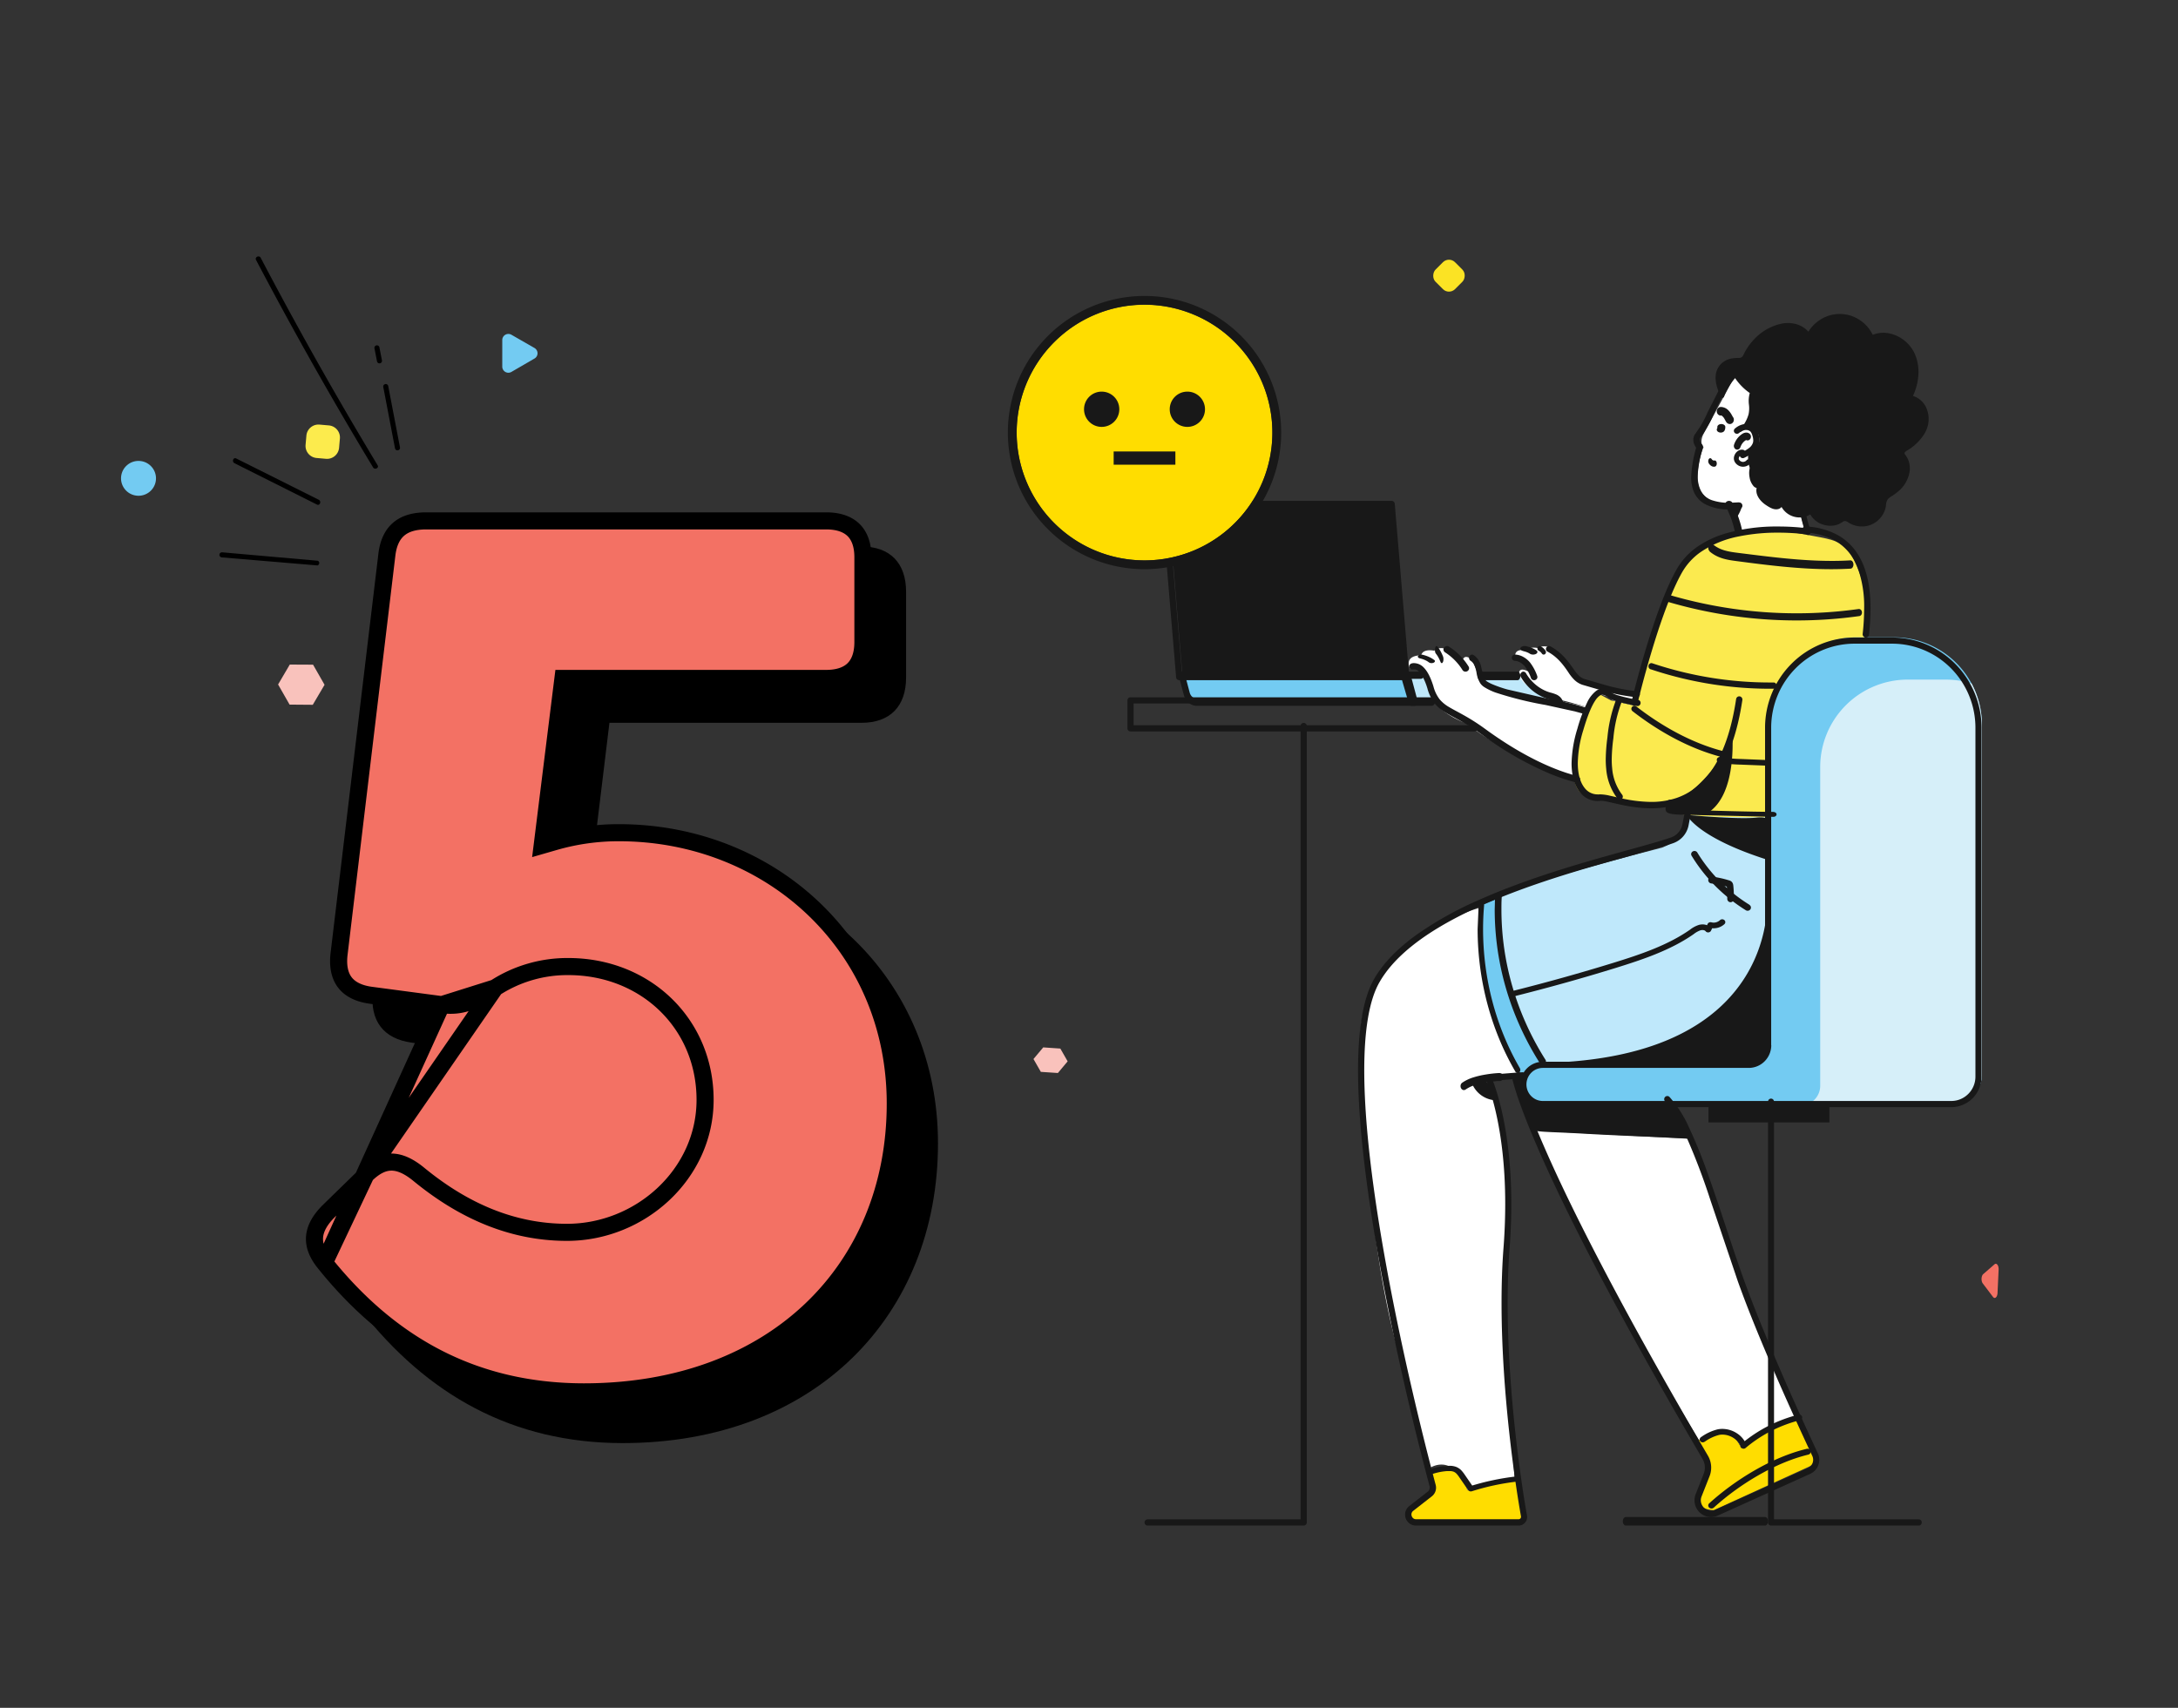
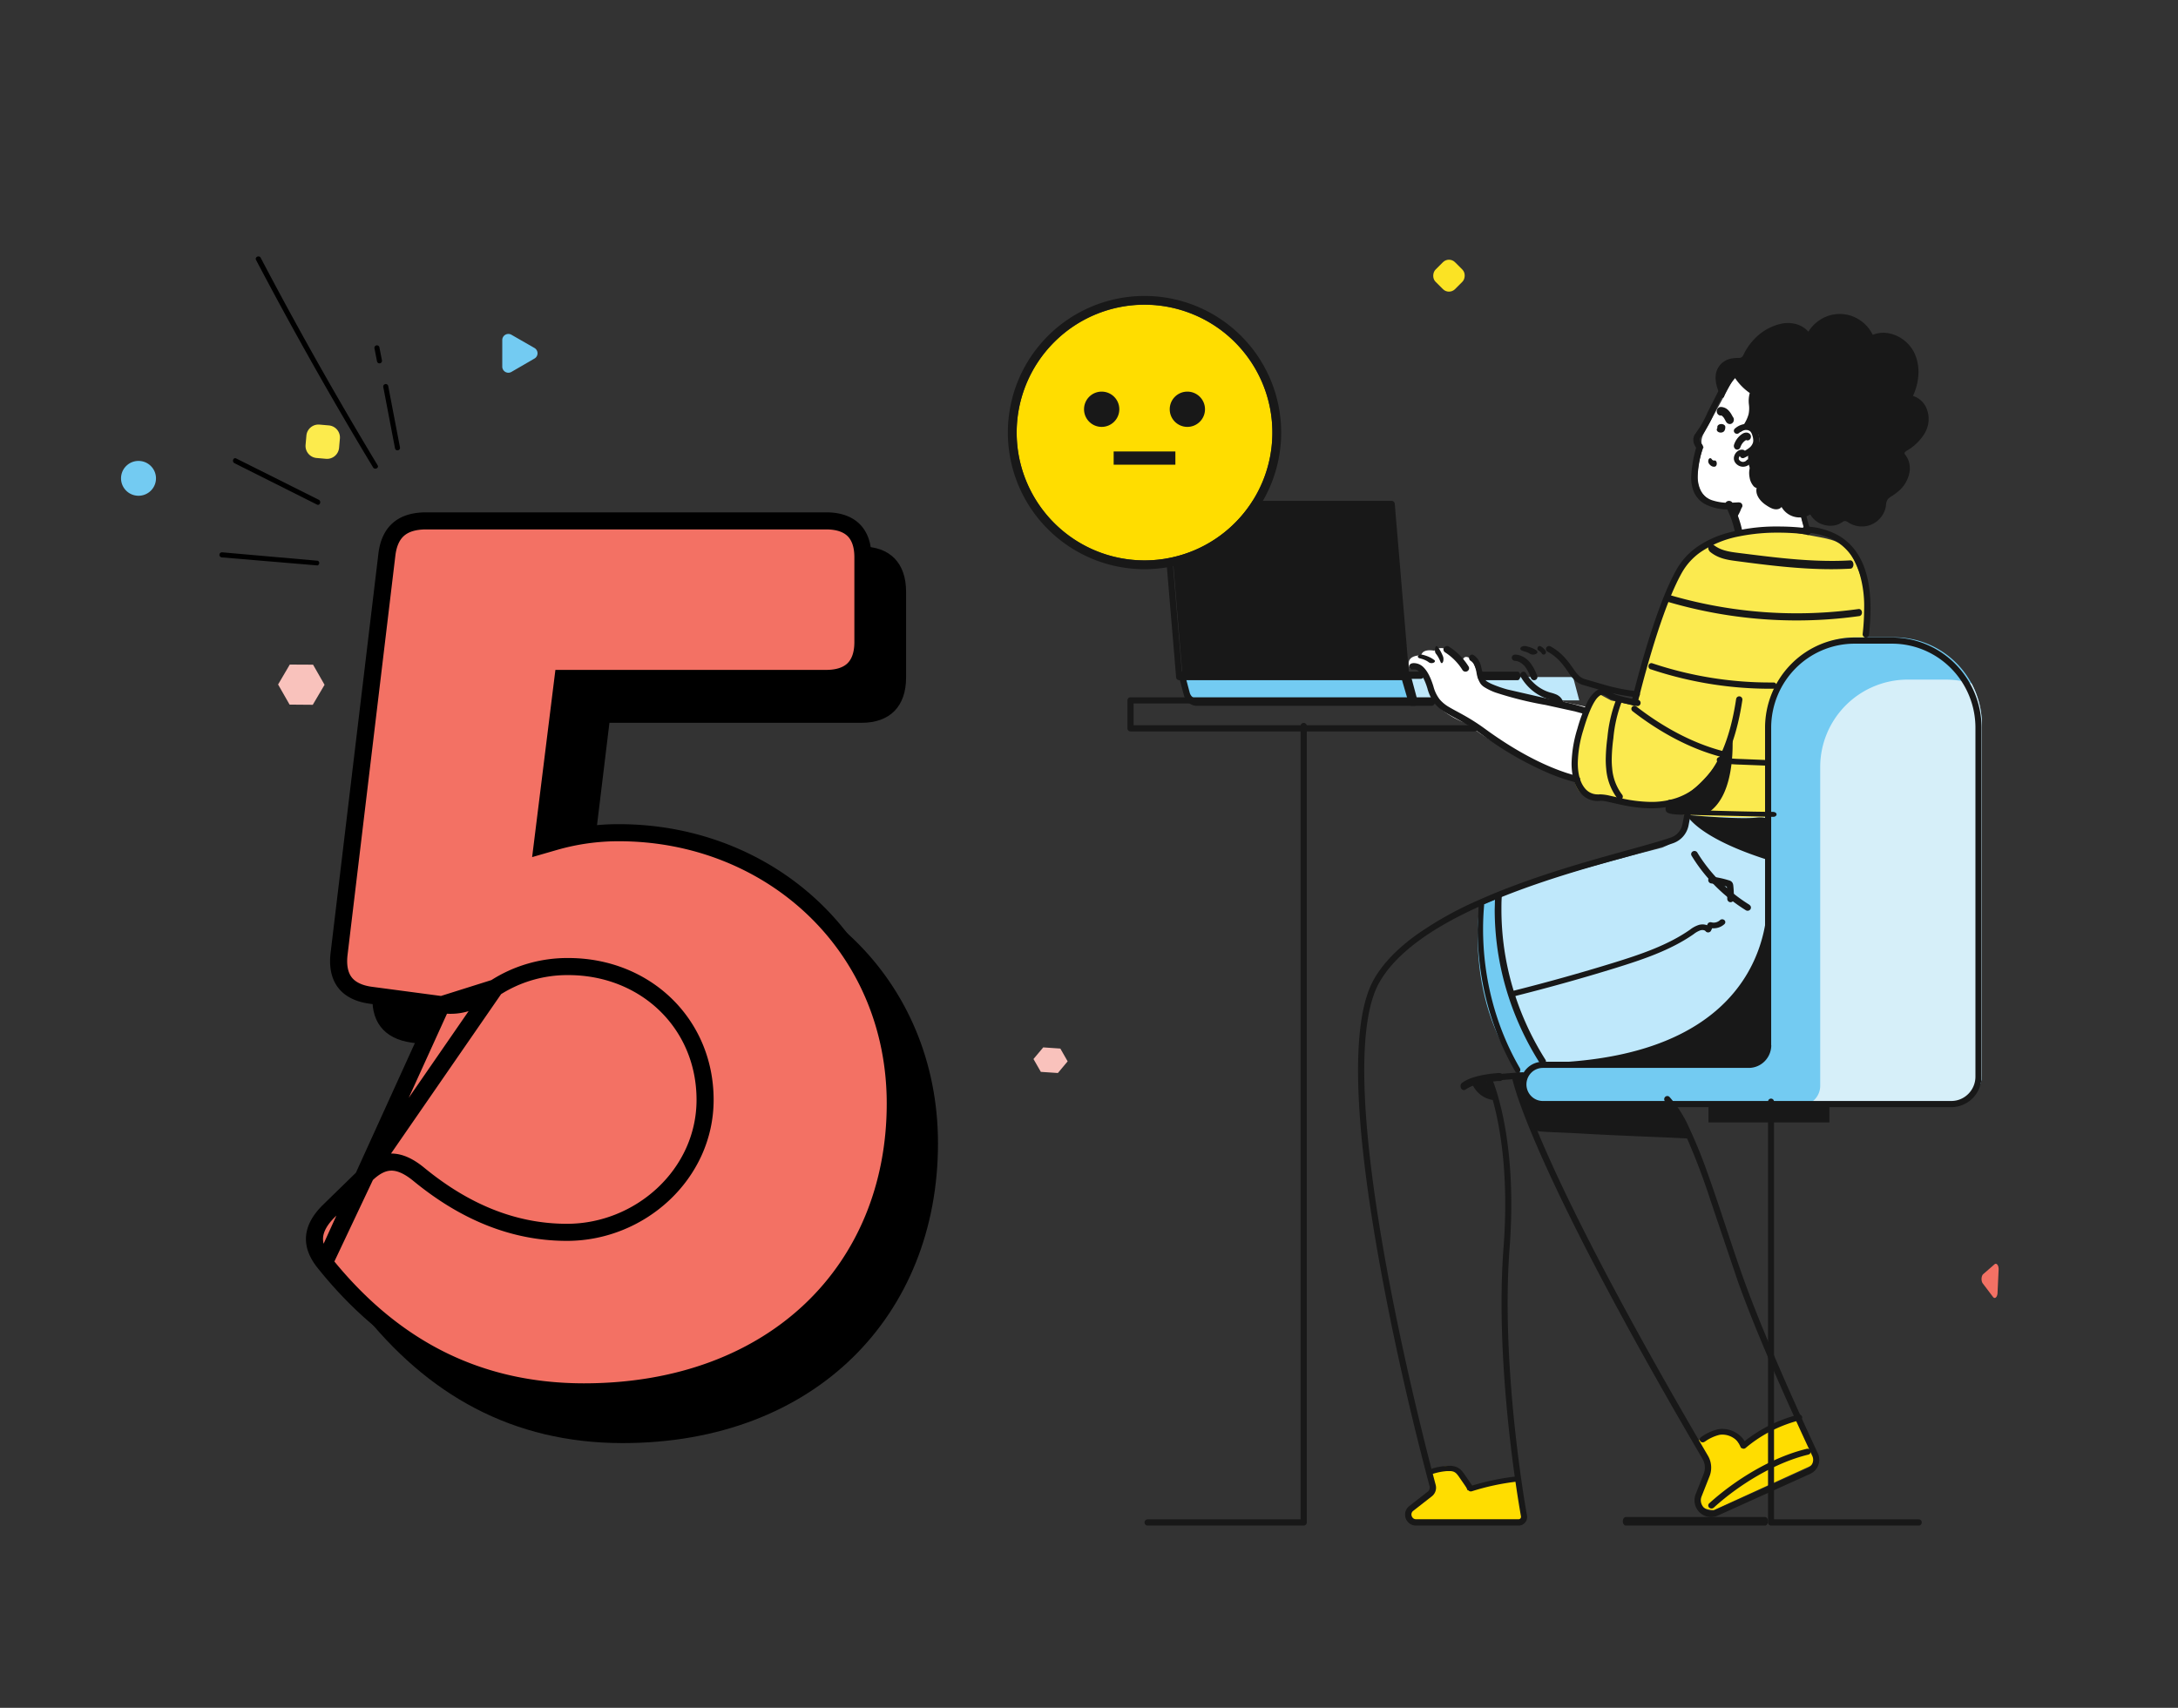
<svg xmlns="http://www.w3.org/2000/svg" width="255" height="200" fill="none">
  <rect width="100%" height="100%" fill="#333333" stroke="none" />
  <path d="M233.521 148.059l-1.328 1.155c-.053.047-.099.119-.132.21a1 1 0 0 0-.06.305c-.005.109.005.22.03.32s.063.185.111.249l1.205 1.593c.048.062.104.099.162.107s.117-.011.17-.058.098-.118.132-.208a1.02 1.02 0 0 0 .059-.303l.128-2.732c.006-.111-.003-.223-.027-.325s-.063-.19-.112-.255-.105-.104-.165-.114-.119.009-.173.056z" fill="#f37164" />
  <path d="M121.861 125.525l1.997.133 1.142-1.365-.855-1.497-2.003-.138-1.142 1.364.861 1.503z" fill="#f9c2bc" />
  <rect x="169.645" y="30" width="3.23" height="3.23" rx="1" transform="rotate(45 169.645 30)" fill="#fbe324" />
  <path d="M184.176 79.29l.725 2.733h-19.263l-.848-2.733h19.386z" fill="#bfe8fb" />
  <path d="M136.773 58.885h26.331l1.685 20.405h-26.327l-1.689-20.405z" fill="#181818" />
  <path d="M164.789 79.29l.844 2.733H140.22c-1.283.098-1.421-1.906-1.758-2.733h26.327zm8.449 26.754s-1.906 11.497 5.198 20.162l3.352-.101s-6.911-13.258-6.252-20.959l-2.298.898z" fill="#73cbf2" />
  <path d="M181.787 126.102s31.35 1.294 36.769-5.31 1.725-17.219.902-18.937-2.504-5.842-2.624-6.429H197.48s.551 2.497-2.87 3.834c0 0-18.042 4.589-19.075 5.882 0 0-.094 14.719 6.252 20.96z" fill="#bfe8fb" />
  <path d="M218.11 95.429s-18.782.819-22.428-.319l.131-1.181s-5.295.725-8.452-.533c0 0-3.802 1.105-3.106-4.838 0 0 1.105-7.017 3.153-7.183l1.2.649 2.714.602s3.211-17.922 9.539-19.144c0 0 4.629-2.011 9.833-1.008s5.636.478 7.68 6.462c0 0 .489 5.465-1.065 12.714s.329 12.87.801 13.779z" fill="#fbea4f" />
  <path d="M207.096 122.177V84.846c.009-2.713 1.095-5.311 3.017-7.225a10.25 10.25 0 0 1 7.24-2.984h4.443c2.717 0 5.323 1.079 7.245 3.001a10.25 10.25 0 0 1 3.001 7.245v40.984c0 .424-.084.844-.246 1.236a3.21 3.21 0 0 1-.7 1.047c-.3.3-.656.538-1.048.7a3.21 3.21 0 0 1-1.235.246h-48.432c-.302 0-.602-.059-.882-.175s-.534-.286-.748-.5-.384-.468-.499-.748a2.3 2.3 0 0 1-.176-.882 2.31 2.31 0 0 1 2.305-2.305h24.421c.609-.004 1.193-.249 1.623-.681a2.31 2.31 0 0 0 .671-1.627z" fill="#73cbf2" />
  <path d="M223.358 79.587a10.25 10.25 0 0 0-10.249 10.246v37.33c-.001.391-.101.775-.291 1.116s-.464.628-.797.834h16.785a3.21 3.21 0 0 0 1.235-.246c.392-.162.748-.4 1.048-.7a3.21 3.21 0 0 0 .7-1.047c.162-.392.246-.812.246-1.236v-41.02c.002-1.681-.411-3.337-1.203-4.82-.985-.304-2.01-.458-3.041-.457h-4.433z" fill="#d6eff9" />
  <path d="M167.144 172.13l.49 2.392-2.581 2.229c-.135.117-.231.273-.276.446a.88.88 0 0 0 .028.523.87.87 0 0 0 .321.414c.147.102.321.157.5.158h12.257c.09 0 .179-.02.26-.058s.152-.094.209-.164a.61.61 0 0 0 .12-.237.63.63 0 0 0 .006-.266l-.87-4.476s-4.505.83-5.799 1.449c0 0-.841-2.819-2.28-2.866l-2.385.456zm31.617-3.342s1.529 1.769 1.232 2.871c-.362 1.33-2.899 5.034.66 5.193l11.108-5.074c.181-.077.345-.192.48-.335s.241-.313.309-.498.097-.382.086-.579-.062-.39-.15-.566l-1.946-3.987s-5.074 1.37-6.694 3.787c0 0-1.157-3.225-4.078-1.522l-1.007.71z" fill="#fd0" />
  <g fill="#fff">
    <path d="M203.623 62.675s5.143-.725 7.836-.185l-.624-2.084-4.675-15.128-3.012-1.287-3.744 6.911s-.482.939.047 1.45c0 0-2.877 6.806 3.099 6.701l1.073 3.621zm-19.13 28.781s-7.314-2.461-12.863-6.763c0 0-3.787-1.283-4.45-3.965 0 0-.515-2.635-2.106-2.465 0 0-.794-1.471 1.316-1.526 0 0 .083-.794 1.544-.533 0 0 .445-.573 1.486-.156 0 0 1.38.953 1.721 1.631 0 0 .073-1.087.874-.641 0 0 .485.083 1.214 2.508 0 0 2.787 1.761 8.655 2.396l4.041.881s-2.32 4.606-1.432 8.633z" />
-     <path d="M177.406 76.734s-.083-.87 1.417-.529c0 0 .098-.526 1.243-.308 0 0 .519-.424 1.428-.054 0 0 1.341.79 3.306 3.563 0 0 3.856 1.555 6.842 1.812l-.319 1.41-2.457-.602s-1.163-1.015-1.921-.507l-1.018 1.308-3.838-1.04s-3.625-.913-4.197-2.686c0 0-.417-1.432 1.631-.141a3.13 3.13 0 0 0-.767-1.39c-.371-.39-.836-.677-1.35-.835zm-4.299 29.618s-14.327 3.917-13.824 15.947c0 0 .41 23.514 4.911 37.594l2.798 12.301s2.9-2.588 4.861 2.331l5.472-1.381-1.373-20.949s1.326-18.77-.899-23.112l-.779-2.613 3.885-.308s-4.922-4.82-5.052-19.81zm6.443 26.047l18.321.968 6.099 16.94 6.56 15.523s-5.875 2.091-6.705 3.624c0 0-.725-2.225-3.367-1.66l-1.551.841s-14.218-23.246-19.357-36.236z" />
  </g>
  <g fill="#181818">
    <path d="M167.822 81.658h-35.461c-.096 0-.188.038-.255.106s-.106.161-.106.257v3.273c0 .095.038.187.105.255.033.034.073.062.117.08a.36.36 0 0 0 .139.029h40.278c.096 0 .188-.038.255-.107s.106-.161.106-.257-.038-.189-.106-.257-.159-.106-.255-.106h-39.917v-2.546h35.1a.36.36 0 0 0 .255-.106c.068-.068.106-.161.106-.257s-.038-.189-.106-.257a.36.36 0 0 0-.255-.106z" />
    <path d="M167.623 81.819h-2.005l-.676-2.323h1.395a.38.38 0 0 0 .278-.123c.074-.079.115-.185.115-.297a.43.43 0 0 0-.115-.296.38.38 0 0 0-.278-.123h-1.926a.37.37 0 0 0-.183.038.39.39 0 0 0-.146.125.43.43 0 0 0-.076.183c-.011.067-.007.135.012.199l.92 3.161a.42.42 0 0 0 .142.212.38.38 0 0 0 .231.082h2.296a.38.38 0 0 0 .278-.123c.074-.079.115-.185.115-.296a.43.43 0 0 0-.115-.296c-.074-.078-.174-.123-.278-.123h.016zm5.701-2.161h4.352c.086 0 .168-.053.229-.147a.66.66 0 0 0 .095-.353.66.66 0 0 0-.095-.354c-.061-.094-.143-.146-.229-.146h-4.352c-.086 0-.168.053-.229.146a.66.66 0 0 0-.095.354.66.66 0 0 0 .095.353c.061.094.143.147.229.147z" />
    <path d="M136.366 59.018v.36h26.223l1.638 19.559h-25.831l-1.665-19.948-.365.029-.366.029 1.701 20.28c.007.09.049.175.117.236s.156.095.248.095h26.571c.05 0 .099-.01.145-.03s.088-.049.122-.085.06-.08.076-.127a.35.35 0 0 0 .019-.147l-1.701-20.28c-.007-.09-.049-.175-.117-.236a.37.37 0 0 0-.249-.095h-26.566a.37.37 0 0 0-.146.03c-.046.02-.087.049-.121.085s-.061.08-.077.127-.023.097-.018.147l.362-.029z" />
    <path d="M164.774 79.077l-.364.126.705 2.616h-24.986c-.188 0-.37-.069-.521-.197s-.263-.309-.319-.515l-.425-1.61h25.917v-.419l-.364.126.364-.126v-.419h-26.419c-.057 0-.113.016-.164.046a.39.39 0 0 0-.128.126c-.034.053-.056.114-.065.179a.49.49 0 0 0 .012.194l.578 2.155c.102.377.305.707.581.941a1.47 1.47 0 0 0 .953.359h25.492a.32.32 0 0 0 .168-.039.38.38 0 0 0 .135-.123.47.47 0 0 0 .06-.379l-.85-3.165a.42.42 0 0 0-.139-.218.33.33 0 0 0-.225-.075l.004.419zm37.248-19.934l.632 1.497a12.49 12.49 0 0 1 .485 1.711.34.34 0 0 0 .062.136c.031.041.071.077.118.105s.101.047.157.058a.51.51 0 0 0 .17.002.48.48 0 0 0 .157-.054c.048-.027.089-.061.121-.101a.34.34 0 0 0 .067-.133.31.31 0 0 0 .001-.145c-.124-.611-.296-1.213-.515-1.804l-.641-1.523c-.041-.09-.122-.162-.225-.201a.5.5 0 0 0-.325-.011.42.42 0 0 0-.242.186.32.32 0 0 0-.022.278z" />
    <path d="M203.591 58.828l-1.093.053a6.14 6.14 0 0 1-1.931-.263 2.43 2.43 0 0 1-1.44-1.093 3.27 3.27 0 0 1-.374-1.66 13.83 13.83 0 0 1 .49-3.004l.116-.458a.38.38 0 0 0 .003-.201c-.017-.066-.052-.126-.101-.174a.84.84 0 0 1-.265-.552.42.42 0 0 1 .093-.263 8.66 8.66 0 0 0 .562-.819 13.98 13.98 0 0 0 .969-1.817c.774-1.783 1.796-3.717 2.724-5.361a.38.38 0 0 0 .034-.285c-.027-.096-.09-.177-.177-.226a.37.37 0 0 0-.508.139l-2.762 5.429a12.61 12.61 0 0 1-.905 1.738l-.509.751a1.16 1.16 0 0 0-.262.751 1.57 1.57 0 0 0 .483 1.081l.265-.263-.374-.094-.123.473a14.88 14.88 0 0 0-.506 3.172 4.6 4.6 0 0 0 .195 1.389c.218.721.697 1.333 1.343 1.716a5.69 5.69 0 0 0 2.96.661l1.16-.056c.099-.009.191-.057.255-.134s.094-.176.085-.275a.37.37 0 0 0-.133-.255c-.076-.064-.175-.095-.274-.086v-.015zm1.288-7.997a.61.61 0 0 0-.422-.174c-.168.004-.331.058-.474.156-.443.284-.782.73-.959 1.259-.036.108-.031.228.013.333a.41.41 0 0 0 .222.225.36.36 0 0 0 .302-.014c.095-.048.169-.137.205-.245.115-.339.332-.625.616-.808l.059-.035h.02v-.174l-.103.126c.028.03.064.047.103.048v-.174l-.103.126a.37.37 0 0 0 .28.094c.101-.009.194-.061.262-.144s.103-.191.1-.302-.045-.217-.117-.295l-.004-.004zm5.144 5.261l.573 3.167c.195 1.069.456 2.121.781 3.149.013.046.034.089.062.125s.063.066.102.088a.29.29 0 0 0 .252.014.31.31 0 0 0 .109-.076c.031-.033.056-.074.073-.118a.39.39 0 0 0-.002-.28 24.52 24.52 0 0 1-.752-3.054l-.577-3.16c-.017-.094-.068-.176-.14-.229s-.16-.072-.244-.052a.33.33 0 0 0-.206.155.39.39 0 0 0-.047.272h.016zm-8.953-6.034v.034l-.027.082c-.052.082-.057.176-.014.261s.129.154.24.192a.61.61 0 0 0 .354.01c.115-.032.209-.095.261-.177a.68.68 0 0 0 .111-.367.51.51 0 0 0 0-.146c-.01-.045-.032-.087-.065-.126a.41.41 0 0 0-.125-.098.59.59 0 0 0-.349-.06.58.58 0 0 0-.171.047c-.052.024-.097.055-.133.092a.31.31 0 0 0-.076.123c-.014.044-.016.09-.006.134z" />
    <path d="M201.455 48.652a.25.25 0 0 1 .17.061 1.19 1.19 0 0 1 .284.353l.119.222.071.121a.58.58 0 0 0 .189.182.45.45 0 0 0 .361.05c.121-.035.225-.12.288-.236a.54.54 0 0 0 .047-.384c-.033-.13-.113-.24-.222-.307l-.19.353.294-.267a.63.63 0 0 0-.104-.086l-.19.353.294-.267-.152.141.161-.126-.151.141.161-.126-.123-.222a2.43 2.43 0 0 0-.427-.58 1.25 1.25 0 0 0-.861-.368.46.46 0 0 0-.335.148.52.52 0 0 0-.139.357.52.52 0 0 0 .139.357.46.46 0 0 0 .335.148l-.019-.015zm10.24 13.23c-1.164-.153-2.337-.227-3.511-.223a21.25 21.25 0 0 0-6.411.894 11.41 11.41 0 0 0-3.105 1.519 8.09 8.09 0 0 0-2.368 2.603c-1.401 2.47-2.711 6.34-3.689 9.608a110.21 110.21 0 0 0-1.602 5.935.36.36 0 0 0 .046.271.37.37 0 0 0 .504.114.36.36 0 0 0 .162-.224l.113-.463a119.55 119.55 0 0 1 1.857-6.671c.916-2.944 2.073-6.154 3.248-8.218a7.35 7.35 0 0 1 2.171-2.373 12.06 12.06 0 0 1 4.488-1.838c1.507-.301 3.041-.448 4.579-.438a27.78 27.78 0 0 1 2.449.108l.704.075.182.025h.062c.097.015.196-.009.275-.066s.132-.142.147-.238-.009-.192-.067-.27a.37.37 0 0 0-.242-.145l.008.014z" />
    <path d="M191.784 81.986l-.366-.071-1.339-.306-.696-.194c-.164-.051-.326-.112-.483-.183-.091-.045-.263-.179-.476-.31a1.54 1.54 0 0 0-.816-.265 1.31 1.31 0 0 0-.732.25 3.73 3.73 0 0 0-1.068 1.392c-.466.98-.845 2-1.131 3.049-.414 1.309-.642 2.671-.677 4.046 0 1.493.366 2.579.915 3.318.245.334.561.606.925.796s.767.291 1.175.298c.123-.001.245-.01.366-.026h.085a4.73 4.73 0 0 1 .838.131c1.134.243 2.968.746 5.006.746a9.87 9.87 0 0 0 3.206-.5 8.88 8.88 0 0 0 4.53-3.575c1.318-1.933 2.364-4.695 2.95-8.603.007-.049.005-.099-.007-.147s-.033-.093-.061-.133-.066-.073-.107-.099a.37.37 0 0 0-.136-.05c-.048-.007-.097-.005-.144.007a.36.36 0 0 0-.131.063c-.039.029-.072.067-.097.109a.38.38 0 0 0-.049.139c-.765 5.109-2.32 8.11-4.124 9.834-.819.788-1.795 1.385-2.862 1.75-.961.315-1.966.47-2.975.459a16.73 16.73 0 0 1-3.503-.429l-1.35-.306c-.326-.079-.657-.128-.992-.145-.063-.006-.127-.006-.19 0a1.92 1.92 0 0 1-.256 0 1.89 1.89 0 0 1-.854-.22c-.265-.14-.493-.341-.669-.586-.435-.571-.761-1.493-.761-2.859.03-1.305.244-2.598.637-3.841.52-1.78.992-2.859 1.391-3.46.135-.224.31-.42.516-.579a.59.59 0 0 1 .34-.119.87.87 0 0 1 .443.16c.164.097.322.231.519.332a4.85 4.85 0 0 0 .831.302c.963.28 2.24.519 2.244.519a.36.36 0 0 0 .143-.001c.047-.01.092-.029.131-.057a.38.38 0 0 0 .101-.104c.026-.041.044-.087.053-.136s.007-.098-.003-.146-.03-.093-.058-.133-.062-.075-.103-.101-.085-.044-.133-.053l.004.037z" />
    <path d="M185.761 82.897a40.27 40.27 0 0 0-4.681-1.102l-4.591-1.052c-.6-.164-1.191-.369-1.77-.613a4.15 4.15 0 0 1-.572-.295 1.06 1.06 0 0 1-.264-.225 1.76 1.76 0 0 1-.243-.57l-.277-1.164c-.143-.49-.442-.905-.84-1.164a.32.32 0 0 0-.128-.05c-.045-.007-.091-.004-.136.009a.34.34 0 0 0-.122.067.38.38 0 0 0-.089.114.42.42 0 0 0-.045.143.45.45 0 0 0 .008.151.41.41 0 0 0 .06.136.36.36 0 0 0 .102.1 1.19 1.19 0 0 1 .419.454 3.83 3.83 0 0 1 .288.997 3.21 3.21 0 0 0 .458 1.226 1.61 1.61 0 0 0 .462.419 6.77 6.77 0 0 0 1.287.621c1.924.63 3.883 1.118 5.864 1.459l3.436.753.877.241.219.066.073.023c.088.029.183.017.264-.032a.38.38 0 0 0 .166-.232c.026-.099.016-.205-.029-.295a.36.36 0 0 0-.207-.186h.011zM185 91.172a.42.42 0 0 0-.129-.182.56.56 0 0 0-.116-.062l-.151-.047-1.187-.364c-1.734-.568-5.097-1.909-9.554-5.167-1.914-1.399-3.281-1.986-4.212-2.55-.418-.236-.792-.544-1.105-.911-.336-.448-.581-.96-.719-1.505-.36-1.166-.759-1.847-1.176-2.252a1.6 1.6 0 0 0-1.108-.474.83.83 0 0 0-.27.037.36.36 0 0 0-.132.064c-.039.03-.072.068-.096.112a.37.37 0 0 0-.043.141c-.005.05 0 .1.015.147s.04.091.072.129a.35.35 0 0 0 .117.089.36.36 0 0 0 .142.035.35.35 0 0 0 .144-.025l-.057-.182.047.186-.058-.182.047.186h.061a.88.88 0 0 1 .604.302c.292.281.662.845.986 1.931.165.638.456 1.235.856 1.756a4.18 4.18 0 0 0 .932.842c1.046.729 2.424 1.221 4.521 2.751a38.52 38.52 0 0 0 8.076 4.649 22.97 22.97 0 0 0 2.245.794l.59.168.133.04.068-.186-.097.171h.029l.068-.186-.097.171.162-.281-.216.241.054.04.162-.281-.216.241.234-.262-.331.113a.37.37 0 0 0 .097.149l.234-.262-.331.113a.38.38 0 0 0 .07.124c.031.037.069.066.111.087a.36.36 0 0 0 .136.037.37.37 0 0 0 .14-.018.36.36 0 0 0 .122-.071.38.38 0 0 0 .086-.113c.021-.043.033-.09.036-.138a.34.34 0 0 0-.018-.141l.022-.004zm-13.037-13.084c-.572-.939-1.357-1.742-2.296-2.349a.42.42 0 0 0-.152-.069.43.43 0 0 0-.325.053.42.42 0 0 0-.12.114.38.38 0 0 0-.063.15.4.4 0 0 0 .003.162.41.41 0 0 0 .195.256c.833.542 1.53 1.255 2.041 2.089a.42.42 0 0 0 .251.156c.101.02.207.004.296-.046s.156-.13.187-.224.026-.197-.017-.287v-.004zm-3.017-1.218c-.185-.46-.401-.845-.639-1.141-.024-.034-.05-.056-.077-.066a.09.09 0 0 0-.081.011c-.027.016-.052.046-.073.085a.57.57 0 0 0-.052.146c-.013.056-.021.119-.023.183a.98.98 0 0 0 .01.189.8.8 0 0 0 .041.164c.018.048.041.085.066.112.2.247.381.571.535.958a.33.33 0 0 0 .064.106c.024.025.05.039.076.041s.053-.008.077-.03.047-.055.067-.097.034-.093.045-.148.017-.116.018-.178a1.06 1.06 0 0 0-.013-.18c-.009-.058-.023-.11-.041-.155zm-1.026.425c-.356-.278-.835-.493-1.384-.621a.64.64 0 0 0-.151-.016.68.68 0 0 0-.151.019.47.47 0 0 0-.126.052c-.035.022-.063.048-.082.076-.037.057-.034.12.007.176s.12.1.217.122c.412.095.773.255 1.043.462a.5.5 0 0 0 .26.09.61.61 0 0 0 .291-.045c.083-.037.138-.092.152-.153s-.013-.123-.076-.172v.009zm39.721 17.785c-3.3-.029-6.626-.126-10.311-.243h-.061c-.13 0-.562 0-.951-.034a3.48 3.48 0 0 1-.5-.066.46.46 0 0 1-.1-.029v.02-.017.02-.017l-.133.123.202-.043c-.01-.032-.034-.06-.069-.08l-.133.123.202-.043a.28.28 0 0 1 0-.092 1.78 1.78 0 0 1 .076-.437 3.06 3.06 0 0 1 .054-.177v-.051-.017c.027-.073.014-.151-.037-.217s-.133-.114-.23-.134a.5.5 0 0 0-.291.027c-.088.038-.152.1-.179.173 0 0-.046.123-.088.286a2.09 2.09 0 0 0-.092.552.68.68 0 0 0 .042.252.36.36 0 0 0 .119.154.81.81 0 0 0 .267.137 2.59 2.59 0 0 0 .493.097 11.99 11.99 0 0 0 1.336.069h.05v-.286.286l10.311.243c.101 0 .199-.03.27-.084s.112-.126.112-.202-.04-.149-.112-.202a.46.46 0 0 0-.27-.084l.023-.006zm3.706-32.703a7.91 7.91 0 0 1 3.476.924c1.279.74 2.247 1.923 2.724 3.327a13.44 13.44 0 0 1 .708 4.634c-.004.996-.062 1.991-.174 2.98-.011.099.018.198.08.275a.37.37 0 0 0 .524.058c.077-.062.126-.153.137-.251A28.66 28.66 0 0 0 219 71.28c0-2.235-.33-4.519-1.46-6.333-.579-.945-1.387-1.726-2.35-2.269a8.59 8.59 0 0 0-3.798-1.021.37.37 0 0 0-.391.352.37.37 0 0 0 .35.393l-.004-.026zm-31.196 13.826a.99.99 0 0 1 .371.335c.02.031.045.057.075.077a.25.25 0 0 0 .096.039.24.24 0 0 0 .103-.004c.034-.009.066-.024.094-.046s.052-.05.07-.082a.32.32 0 0 0 .037-.105c.006-.037.004-.075-.004-.112s-.022-.071-.043-.102a1.54 1.54 0 0 0-.573-.518c-.063-.033-.136-.037-.202-.011s-.119.078-.149.147-.034.148-.011.219a.28.28 0 0 0 .136.163zm-1.804.051c.294.062.558.165.769.301.088.06.213.096.347.101s.265-.022.366-.074.161-.127.17-.207-.036-.158-.125-.218c-.322-.215-.728-.38-1.183-.479-.063-.015-.13-.022-.198-.021a.77.77 0 0 0-.195.027.59.59 0 0 0-.163.07c-.046.03-.082.064-.105.102a.19.19 0 0 0-.029.118c.003.04.02.08.05.116a.38.38 0 0 0 .122.095.65.65 0 0 0 .174.059v.009zm2.84.056c1.066.574 1.766 1.409 2.462 2.465a5.07 5.07 0 0 0 .656.821 2.49 2.49 0 0 0 .961.599l2.349.683a23.37 23.37 0 0 0 3.988.778.37.37 0 0 0 .266-.081c.074-.06.121-.146.13-.24a.35.35 0 0 0-.084-.258c-.061-.072-.15-.117-.246-.126a22.57 22.57 0 0 1-3.869-.768l-2.299-.669a1.77 1.77 0 0 1-.681-.43c-.213-.215-.403-.451-.566-.704-.725-1.057-1.497-2.025-2.719-2.68-.084-.044-.182-.055-.274-.029a.36.36 0 0 0-.215.166.34.34 0 0 0-.044.131.35.35 0 0 0 .012.137c.013.044.035.086.065.122a.36.36 0 0 0 .108.089v-.007zm-3.822 1.082a1.38 1.38 0 0 1 .63.196 2.03 2.03 0 0 1 .54.461 4.95 4.95 0 0 1 .715 1.368c.036.092.108.166.202.207s.2.044.296.01.174-.104.217-.193.046-.191.011-.283c-.191-.56-.473-1.087-.834-1.564a2.71 2.71 0 0 0-.75-.638 2.12 2.12 0 0 0-.988-.299.4.4 0 0 0-.149.022.37.37 0 0 0-.129.075.39.39 0 0 0-.09.116c-.022.044-.033.091-.036.14s.006.097.023.142.044.087.078.123.076.065.122.085a.43.43 0 0 0 .146.035l-.004-.004z" />
    <path d="M178.044 79.254c.761 1.296 1.921 2.23 3.258 2.624a3.77 3.77 0 0 1 .668.213.89.89 0 0 1 .222.153c.053.051.096.114.126.185a.37.37 0 0 0 .194.201c.086.036.179.036.264-.002s.153-.112.191-.205a.45.45 0 0 0 .014-.296c-.07-.186-.177-.353-.312-.487a1.69 1.69 0 0 0-.412-.29 4.86 4.86 0 0 0-.775-.254c-1.165-.342-2.176-1.154-2.838-2.282a.36.36 0 0 0-.225-.152c-.089-.017-.181.004-.256.06a.41.41 0 0 0-.152.239.45.45 0 0 0 .033.291zm19.234 15.716l-.298 1.551a2.03 2.03 0 0 1-.448.942 2.02 2.02 0 0 1-.855.595c-1.395.502-3.915 1.165-6.976 2.021-4.594 1.285-10.422 3.011-15.659 5.363-2.526 1.097-4.936 2.446-7.193 4.028-2.103 1.514-3.831 3.215-4.95 5.145-1.38 2.392-1.895 6.19-1.899 10.742 0 8.404 1.816 19.459 3.748 28.984a343.68 343.68 0 0 0 4.64 19.754c.007.047.007.095 0 .142 0 .084-.019.166-.055.241s-.09.141-.155.192l-2.179 1.701a1.26 1.26 0 0 0-.363.443c-.086.173-.131.365-.131.558.001.327.124.641.345.881a1.26 1.26 0 0 0 .424.302c.161.069.334.104.509.103h12.013a1 1 0 0 0 .382-.075.99.99 0 0 0 .325-.216c.093-.093.167-.203.218-.324a1.01 1.01 0 0 0 .077-.383 1.01 1.01 0 0 0-.018-.182c-.574-3.164-2.266-14.096-2.266-24.881 0-2.185.069-4.348.229-6.445.141-1.843.2-3.558.2-5.149 0-9.86-2.332-14.849-2.35-14.893l-.33.157.04.364c1.329-.138 2.65-.244 3.972-.331.097-.007.186-.051.25-.124s.096-.168.09-.264a.37.37 0 0 0-.123-.251c-.072-.064-.168-.096-.264-.09-1.329.085-2.661.196-3.994.332-.059.006-.114.026-.163.058s-.089.076-.117.127a.37.37 0 0 0-.04.166.37.37 0 0 0 .04.166c.116.258 2.277 5.134 2.277 14.565 0 1.569-.058 3.277-.196 5.098-.164 2.119-.233 4.307-.233 6.499 0 10.862 1.7 21.812 2.277 25.012v.051a.28.28 0 0 1-.083.191c-.052.051-.121.079-.193.079h-12.001c-.075.003-.15-.011-.219-.04a.5.5 0 0 1-.181-.128c-.096-.107-.15-.245-.152-.389a.51.51 0 0 1 .056-.239.52.52 0 0 1 .158-.187l2.179-1.701a1.29 1.29 0 0 0 .361-.448c.085-.174.129-.366.129-.56 0-.112-.015-.224-.044-.332-.595-2.228-2.687-10.195-4.63-19.71s-3.733-20.533-3.733-28.839c0-4.508.538-8.211 1.816-10.374 1.394-2.411 3.871-4.523 6.9-6.347 4.553-2.734 10.349-4.825 15.538-6.416 2.597-.797 5.04-1.456 7.103-2.039s3.748-1.041 4.844-1.434a2.76 2.76 0 0 0 1.16-.807 2.77 2.77 0 0 0 .612-1.276l.295-1.551a.37.37 0 0 0-.002-.145.38.38 0 0 0-.056-.133.36.36 0 0 0-.103-.101.37.37 0 0 0-.134-.054c-.047-.009-.096-.009-.144.001a.38.38 0 0 0-.133.056c-.04.027-.074.062-.101.103a.38.38 0 0 0-.054.134l.011.011z" />
    <path d="M175.574 125.658a13.73 13.73 0 0 0-1.64.18c-.481.076-.958.187-1.428.333a4.79 4.79 0 0 0-1.318.629c-.044.032-.083.073-.113.123a.51.51 0 0 0-.064.164.55.55 0 0 0-.006.181.5.5 0 0 0 .054.17c.054.104.141.178.241.207s.206.009.295-.054c.349-.235.724-.412 1.115-.528a11.16 11.16 0 0 1 1.956-.397l.685-.07h.195.063a.36.36 0 0 0 .276-.135c.074-.087.115-.204.115-.327s-.041-.24-.115-.327a.36.36 0 0 0-.276-.135l-.035-.014zm29.26-19.695c-2.496-1.545-4.582-3.629-6.091-6.086-.022-.048-.055-.09-.095-.125s-.089-.061-.14-.077a.41.41 0 0 0-.161-.016c-.054.006-.107.022-.154.048s-.087.062-.119.104-.054.091-.066.142-.011.104.001.155.033.099.065.142c1.564 2.559 3.73 4.733 6.325 6.346a.4.4 0 0 0 .293.052c.101-.02.189-.079.245-.162a.36.36 0 0 0 .054-.281c-.021-.097-.082-.182-.168-.236l.011-.007z" />
    <path d="M203 105.312v-.398c-.001-.398-.022-.796-.065-1.192a1.22 1.22 0 0 0-.031-.179c-.027-.098-.076-.187-.142-.262-.091-.091-.204-.154-.326-.183a11.73 11.73 0 0 0-2.001-.437c-.05-.007-.102-.003-.151.011s-.094.038-.135.07-.073.072-.098.118a.39.39 0 0 0-.048.149c-.006.052-.003.105.011.155a.38.38 0 0 0 .068.14c.031.042.07.076.114.102s.093.043.143.05c.638.078 1.269.21 1.885.397h.031l.085-.163-.131.127.046.036.085-.163-.131.127.119-.115-.161.048.042.067.119-.115-.161.048v.044a9.77 9.77 0 0 1 .061 1.108v.358c0 .106.041.207.113.281a.38.38 0 0 0 .271.117c.102 0 .2-.042.272-.117s.112-.175.112-.281l.004.052zm4 23.709v49.274c0 .096.037.188.103.256a.35.35 0 0 0 .249.107h17.296a.35.35 0 0 0 .249-.107c.066-.068.103-.16.103-.256a.37.37 0 0 0-.103-.257c-.066-.068-.156-.106-.249-.106h-16.944v-48.911c0-.097-.037-.189-.103-.257s-.156-.106-.249-.106-.183.038-.249.106-.103.16-.103.257z" />
    <path d="M206.646 177.658h-16.292a.31.31 0 0 0-.25.146c-.067.094-.104.221-.104.354s.037.259.104.353.156.147.25.147h16.292c.094 0 .184-.053.25-.147s.104-.221.104-.353-.037-.26-.104-.354a.31.31 0 0 0-.25-.146z" />
    <path d="M177 126.046c.018.095 1.454 9.177 22.33 44.8.18.31.276.662.276 1.021 0 .253-.048.503-.141.737l-.928 2.352c-.121.298-.167.622-.135.943a1.97 1.97 0 0 0 .32.895 1.94 1.94 0 0 0 .699.637 1.91 1.91 0 0 0 .912.227 1.96 1.96 0 0 0 .797-.174l10.816-4.887a1.79 1.79 0 0 0 .766-.664c.187-.292.287-.632.288-.98 0-.265-.058-.527-.171-.766-1.64-3.509-6.144-13.313-8.689-20.412-1.454-4.055-2.839-8.573-4.246-12.473-.628-1.79-1.343-3.547-2.145-5.263-.574-1.305-1.344-2.511-2.284-3.575a.35.35 0 0 0-.117-.081c-.044-.019-.092-.028-.139-.028s-.096.009-.14.027a.38.38 0 0 0-.118.08c-.034.034-.061.074-.079.119s-.028.093-.029.141.01.096.028.141.044.086.078.12a13.16 13.16 0 0 1 2.149 3.38c1.208 2.67 2.264 5.408 3.163 8.201l3.195 9.461c2.545 7.151 7.072 16.955 8.726 20.475.06.128.094.266.1.407a1.07 1.07 0 0 1-.282.773c-.095.103-.21.185-.338.243l-10.82 4.887c-.183.082-.384.116-.584.101a1.22 1.22 0 0 1-.563-.19 1.25 1.25 0 0 1-.408-.437 1.26 1.26 0 0 1-.157-.58 1.32 1.32 0 0 1 .095-.468l.927-2.351c.153-.389.217-.808.184-1.226s-.158-.822-.37-1.181c-10.423-17.792-15.997-28.948-18.945-35.649-1.476-3.351-2.301-5.584-2.759-6.974a27.04 27.04 0 0 1-.44-1.474l-.077-.335c-.014-.07 0-.059 0-.074a.37.37 0 0 0-.147-.243c-.079-.058-.178-.082-.274-.067s-.183.07-.24.15-.081.18-.066.278l-.018-.044z" />
    <path d="M211.526 169.672c-4.131.997-8.392 3.646-11.413 6.383-.036.033-.064.072-.084.115a.32.32 0 0 0-.029.135.34.34 0 0 0 .029.136.36.36 0 0 0 .084.114c.071.066.168.103.269.103s.197-.037.269-.103c2.926-2.666 7.133-5.262 11.062-6.203.098-.023.182-.082.234-.162a.33.33 0 0 0 .041-.268c-.025-.091-.089-.168-.176-.215s-.191-.062-.289-.038l.003.003zM152.27 85.021v92.91h-17.905c-.097 0-.19.038-.258.106a.36.36 0 0 0 0 .514c.068.068.161.107.258.107h18.27c.097 0 .19-.039.258-.107a.36.36 0 0 0 .107-.257V85.021a.36.36 0 0 0-.107-.257c-.068-.068-.161-.106-.258-.106s-.19.038-.258.106a.36.36 0 0 0-.107.257zm54.741 37.38h.358V85.195a9.9 9.9 0 0 1 2.876-6.945c1.831-1.84 4.31-2.871 6.893-2.87h4.388c2.588.001 5.069 1.039 6.899 2.886a9.9 9.9 0 0 1 2.859 6.964v40.847a2.87 2.87 0 0 1-.214 1.094c-.142.347-.351.662-.614.927a2.84 2.84 0 0 1-.919.62 2.78 2.78 0 0 1-1.083.216h-47.82c-.509 0-.997-.204-1.356-.567s-.562-.855-.562-1.369.202-1.006.562-1.369a1.91 1.91 0 0 1 1.356-.567h24.112c.699-.001 1.369-.282 1.863-.781a2.68 2.68 0 0 0 .771-1.881h-.716a1.95 1.95 0 0 1-.563 1.369 1.91 1.91 0 0 1-1.355.57h-24.112c-.699 0-1.369.281-1.863.779a2.67 2.67 0 0 0 0 3.76 2.62 2.62 0 0 0 1.863.779h47.82c.465 0 .927-.093 1.357-.273s.821-.443 1.15-.776.591-.727.769-1.161.27-.9.27-1.37V85.213a10.63 10.63 0 0 0-3.075-7.463 10.43 10.43 0 0 0-7.399-3.091h-4.388a10.43 10.43 0 0 0-7.406 3.088c-1.966 1.979-3.073 4.665-3.079 7.467v37.206l.358-.018zm-33.891-16.415l-.12 2.832c.008 5.936 1.545 11.737 4.42 16.678.046.08.119.136.201.155a.29.29 0 0 0 .238-.054.37.37 0 0 0 .135-.23c.016-.094 0-.192-.047-.272-2.805-4.822-4.304-10.484-4.309-16.277 0-.925.04-1.846.12-2.763a.4.4 0 0 0-.072-.266c-.053-.074-.13-.121-.214-.13s-.167.021-.232.082a.38.38 0 0 0-.114.245h-.006z" />
    <path d="M175.039 104.982l-.039 1.557c.007 6.318 1.832 12.52 5.288 17.969a.4.4 0 0 0 .237.142.42.42 0 0 0 .279-.042c.084-.045.148-.118.177-.204s.024-.179-.016-.261c-3.383-5.336-5.17-11.41-5.178-17.597 0-.507 0-1.017.04-1.524 0-.096-.042-.189-.115-.258s-.174-.106-.279-.106a.41.41 0 0 0-.272.1c-.073.064-.117.152-.122.246v-.022z" />
    <path d="M177.478 116.626a226.95 226.95 0 0 0 11.607-3.246c3.201-.995 6.468-2.076 9.203-3.979.239-.195.514-.35.813-.458.07-.017.142-.026.214-.027.082-.001.162.013.237.04.056.021.105.056.142.1a.37.37 0 0 0 .148.109c.059.024.123.033.187.026a.39.39 0 0 0 .177-.063.34.34 0 0 0 .118-.135l.259-.544-.335-.133-.102.332a1.85 1.85 0 0 0 .481.063c.238 0 .473-.044.692-.129s.417-.209.582-.365c.066-.064.102-.15.099-.238a.32.32 0 0 0-.115-.231c-.071-.061-.165-.093-.261-.09a.38.38 0 0 0-.254.104c-.192.179-.454.282-.729.286-.092-.001-.184-.013-.273-.037a.39.39 0 0 0-.257.018c-.08.034-.145.094-.18.168l-.262.547.335.129.295-.192a1.06 1.06 0 0 0-.448-.332c-.165-.063-.342-.094-.521-.092-.142 0-.283.019-.419.056-.385.126-.741.317-1.049.564-2.618 1.827-5.805 2.901-8.996 3.886-3.819 1.179-7.674 2.257-11.567 3.237-.049.008-.097.025-.139.051a.35.35 0 0 0-.104.099c-.027.039-.045.082-.052.128s-.004.092.009.136a.33.33 0 0 0 .069.122c.032.035.072.065.117.086s.094.033.145.035a.37.37 0 0 0 .148-.021l-.014-.01zm-9.962 56.06a7.08 7.08 0 0 1 1.915-.41h.27a1.35 1.35 0 0 1 .486.072 1.04 1.04 0 0 1 .36.253c.119.133.226.273.32.419l1.026 1.486c.043.062.11.109.191.134a.42.42 0 0 0 .248-.002c1.726-.55 3.523-.932 5.353-1.139a.4.4 0 0 0 .134-.038c.042-.02.078-.047.107-.079a.28.28 0 0 0 .062-.106c.012-.039.015-.079.009-.119s-.022-.077-.046-.112a.32.32 0 0 0-.094-.089c-.038-.024-.081-.042-.127-.052s-.095-.013-.142-.007a29.09 29.09 0 0 0-5.511 1.163l.126.283.313-.151-1.023-1.488a4.18 4.18 0 0 0-.385-.494c-.162-.178-.372-.321-.612-.419-.249-.093-.519-.139-.792-.133l-.331.015c-.745.051-1.476.206-2.16.458-.086.033-.154.092-.188.166s-.033.156.005.229a.34.34 0 0 0 .197.16.43.43 0 0 0 .274-.003l.015.003zm32.065-3.84c.51-.374 1.094-.649 1.716-.809.116-.021.234-.032.352-.033.471.005.929.145 1.316.401.388.248.682.607.84 1.025.019.052.051.1.093.137a.36.36 0 0 0 .15.079.37.37 0 0 0 .172.003c.056-.013.108-.039.152-.075 1.825-1.544 4.005-2.66 6.367-3.26.09-.023.166-.078.213-.155s.06-.167.036-.252c-.011-.043-.032-.083-.06-.118a.35.35 0 0 0-.104-.087c-.04-.022-.084-.036-.131-.042a.37.37 0 0 0-.137.009c-2.467.626-4.745 1.792-6.652 3.404l.236.25.33-.106c-.204-.555-.592-1.031-1.104-1.36-.504-.334-1.102-.516-1.717-.521a2.92 2.92 0 0 0-.503.043 5.61 5.61 0 0 0-1.973.912.34.34 0 0 0-.105.091c-.029.037-.049.078-.059.123s-.012.09-.003.135.027.087.053.125a.33.33 0 0 0 .102.094c.041.025.085.042.132.049s.095.006.142-.005a.36.36 0 0 0 .128-.057h.018zm4.028-118.139a1.49 1.49 0 0 1 .721-.349.7.7 0 0 1 .112 0 .7.7 0 0 1 .277.045.68.68 0 0 1 .235.15 1.11 1.11 0 0 1 .191.373 2.01 2.01 0 0 1 .126.641.95.95 0 0 1-.036.275c-.084.256-.251.48-.476.638a4.79 4.79 0 0 1-.865.512c-.044.02-.083.048-.115.083a.34.34 0 0 0-.072.12.32.32 0 0 0-.018.137.33.33 0 0 0 .038.133c.022.042.053.078.09.108a.36.36 0 0 0 .125.066c.047.014.095.018.143.014s.095-.019.137-.041a5.67 5.67 0 0 0 .995-.593c.343-.25.595-.597.722-.993.041-.15.061-.305.061-.46-.006-.294-.06-.584-.162-.861a1.73 1.73 0 0 0-.336-.61c-.133-.141-.296-.253-.477-.328s-.378-.112-.576-.107c-.071-.005-.142-.005-.213 0a2.19 2.19 0 0 0-1.103.52c-.038.029-.069.066-.091.107a.33.33 0 0 0-.041.133.34.34 0 0 0 .017.138c.015.044.039.085.07.121a.37.37 0 0 0 .114.085c.043.02.09.032.139.035a.36.36 0 0 0 .264-.092h.004z" />
    <path d="M204.131 52.684a.72.72 0 0 0-.191-.026c-.181.004-.356.066-.5.178a1.11 1.11 0 0 0-.326.394c-.072.141-.111.297-.114.456a.76.76 0 0 0 .026.196.92.92 0 0 0 .174.347c.102.128.23.233.375.307a1.11 1.11 0 0 0 .465.122h.04c.154-.001.307-.034.448-.096a1.17 1.17 0 0 0 .377-.266c.03-.027.053-.06.069-.096s.025-.076.026-.116-.007-.08-.022-.117-.038-.071-.066-.098a.28.28 0 0 0-.327-.05c-.035.018-.066.044-.091.075a.59.59 0 0 1-.188.142.58.58 0 0 1-.226.057h-.023a.56.56 0 0 1-.231-.062c-.072-.037-.135-.09-.186-.154a.3.3 0 0 1-.066-.123V53.7a.5.5 0 0 1 .054-.196.58.58 0 0 1 .152-.184c.047-.037.103-.06.163-.064h.04a.28.28 0 0 0 .217-.028.29.29 0 0 0 .134-.177.3.3 0 0 0-.027-.222.29.29 0 0 0-.173-.137l-.003-.009zm-3.996 11.87c.999.87 2.166 1.02 3.231 1.161 3.663.486 7.36.943 11.044.943a39.96 39.96 0 0 0 2.24-.063c.092 0 .182-.051.247-.142a.6.6 0 0 0 .103-.344c0-.129-.037-.252-.103-.344s-.155-.142-.247-.142a33.57 33.57 0 0 1-2.212.063c-3.652 0-7.314-.486-10.977-.943-1.051-.131-2.103-.296-2.923-1.011-.079-.069-.174-.092-.264-.063s-.17.105-.22.214a.65.65 0 0 0-.045.366c.02.126.075.235.154.304h-.028zm-4.868 5.927c4.936 1.447 10.004 2.178 15.092 2.177a53.05 53.05 0 0 0 7.328-.509c.093-.013.179-.069.237-.156s.085-.197.073-.307a.44.44 0 0 0-.133-.278.32.32 0 0 0-.262-.086 52.61 52.61 0 0 1-7.243.501c-5.029.002-10.04-.721-14.919-2.151a.31.31 0 0 0-.268.046c-.08.056-.138.148-.161.254s-.009.219.039.313.126.162.217.189v.008zm-2.016 7.893c4.516 1.511 9.223 2.281 13.958 2.283h.447c.091 0 .179-.039.243-.107a.38.38 0 0 0 .101-.259c0-.097-.036-.19-.101-.259s-.152-.107-.243-.107h-.447c-4.668-.001-9.309-.76-13.762-2.25-.087-.029-.181-.02-.261.025a.36.36 0 0 0-.169.213.38.38 0 0 0-.016.143.41.41 0 0 0 .037.138.38.38 0 0 0 .084.112c.035.031.075.055.118.069h.011zm-2.116 4.91c3.036 2.361 6.64 4.384 10.41 5.362a.37.37 0 0 0 .141.009c.047-.006.092-.021.133-.044a.36.36 0 0 0 .106-.091c.029-.037.05-.079.063-.124s.015-.091.009-.137-.022-.09-.045-.131a.37.37 0 0 0-.093-.104c-.038-.028-.081-.049-.127-.061-3.647-.943-7.176-2.917-10.147-5.228-.037-.029-.08-.051-.126-.064a.37.37 0 0 0-.14-.012.36.36 0 0 0-.242.131c-.058.073-.085.166-.075.258a.35.35 0 0 0 .133.235zm-1.888-1.425a16.73 16.73 0 0 0-1.051 4.5c-.118.855-.184 1.716-.196 2.579a10.08 10.08 0 0 0 .053 1.085 6.59 6.59 0 0 0 1.313 3.484.37.37 0 0 0 .105.1c.041.026.088.042.135.048s.096.002.143-.012a.35.35 0 0 0 .126-.07.36.36 0 0 0 .088-.116.37.37 0 0 0 .037-.143.38.38 0 0 0-.098-.271 5.89 5.89 0 0 1-1.152-3.097c-.034-.33-.051-.663-.05-.995a20.12 20.12 0 0 1 .193-2.489 15.78 15.78 0 0 1 .988-4.298.38.38 0 0 0 .006-.277.36.36 0 0 0-.185-.201.34.34 0 0 0-.268-.007c-.087.035-.157.103-.194.191l.007-.014z" />
    <path d="M201.262 89.313a18.46 18.46 0 0 0 2.582.233l2.812.111a.32.32 0 0 0 .234-.081.33.33 0 0 0 .109-.226.33.33 0 0 0-.079-.238.32.32 0 0 0-.222-.111l-2.828-.115a17.8 17.8 0 0 1-2.482-.223c-.086-.016-.174.003-.246.053s-.121.127-.137.214a.34.34 0 0 0 .053.25c.049.073.125.123.211.139l-.007-.007zm-.547-35.384h-.054c-.048 0-.096-.016-.141-.044a.4.4 0 0 1-.119-.123c-.044-.066-.104-.104-.166-.104s-.122.037-.166.104a.41.41 0 0 0-.051.116.52.52 0 0 0-.018.137.52.52 0 0 0 .018.137c.012.044.029.083.051.116a.94.94 0 0 0 .275.288c.103.067.214.101.327.101a.54.54 0 0 0 .129-.018c.031-.008.06-.024.087-.049a.33.33 0 0 0 .068-.096c.019-.038.031-.082.039-.128a.51.51 0 0 0 .003-.141.51.51 0 0 0-.032-.132.36.36 0 0 0-.063-.103c-.025-.027-.054-.048-.085-.059s-.062-.013-.092-.005l-.01.004zm6.381 51.766v16.48a2.31 2.31 0 0 1-2.306 2.309h-24.409c28.567-.464 26.504-19.843 26.504-19.843l.211 1.054z" />
    <path d="M202.746 84.921s1.03 8.492-3.229 10.51l-3.845-.319s-.638-1.225.724-1.533 6.035-4.353 6.35-8.658zm-5.267 10.507s1.168 2.682 9.786 5.364l-.362-3.831s.989-1.45-1.251-1.214-8.173-.319-8.173-.319zm2.549 36.018h14.16v-2.353h-14.16v2.353zm-27.708-4.621c.21.553.57 1.036 1.042 1.394a3.15 3.15 0 0 0 1.622.628s-.362-2.519-1.515-2.272l-1.149.25zm25.555 6.541c-.04-.087-7.002-.293-12.406-.601s-5.799-.087-6.096-.805-1.406-3.776-1.406-3.776-.704-1.921-.153-1.987.218.145.261.591.254 2.135 2.012 2.287 11.333 0 11.333 0h2.656c.453-.061.913.021 1.315.236a2.18 2.18 0 0 1 .929.96m7.354-79.839c.631-.294 1.309-1.725 1.287-2.417s-.167-1.421.094-2.066a6.21 6.21 0 0 1-1.906-1.968 7.32 7.32 0 0 0-1.49 2.428c-1.276-2.425-.587-4.4 2.019-4.313.083-.002.166-.022.242-.057a.63.63 0 0 0 .2-.146.98.98 0 0 0 .16-.272c.629-1.338 1.69-2.425 3.011-3.088a4.5 4.5 0 0 1 2.367-.518c.41.027.808.145 1.167.344a2.79 2.79 0 0 1 .91.809c.356-.694.903-1.271 1.576-1.665a4.1 4.1 0 0 1 2.224-.559c.779.029 1.535.279 2.177.722a4.1 4.1 0 0 1 1.449 1.777c1.649-.805 3.798.131 4.682 1.74s.675 3.657-.141 5.302c1.319.207 2.12 1.751 1.874 3.066s-1.269 2.359-2.407 3.059c-.188.116-.406.272-.387.489a.69.69 0 0 0 .177.337 2.59 2.59 0 0 1 .443 1.22c.042.437-.028.878-.204 1.281a4.4 4.4 0 0 1-1.714 1.943c-.311.157-.569.401-.743.703-.054.179-.087.364-.098.551a2.68 2.68 0 0 1-1.501 2.079c-.405.193-.851.281-1.299.257a2.67 2.67 0 0 1-1.263-.397 1.02 1.02 0 0 0-.652-.243.95.95 0 0 0-.362.192 2.52 2.52 0 0 1-.973.336 2.51 2.51 0 0 1-1.933-.57 2.49 2.49 0 0 1-.635-.81c-.291.209-.628.346-.982.398s-.716.019-1.055-.098a2.24 2.24 0 0 1-1.421-1.488c.091.294-.199.598-.507.634a1.48 1.48 0 0 1-.87-.264 3.17 3.17 0 0 1-1.106-.931 1.35 1.35 0 0 1-.248-.675c-.02-.243.027-.488.136-.706-.094.228-.446.062-.587-.141a2.43 2.43 0 0 1-.374-.951 2.44 2.44 0 0 1 .051-1.02c-.193-.514-.256-1.069-.181-1.613.768-.279 1.475-1.12 1.269-1.914-.406-1.548-.899-1.105-1.693-1.308" />
    <path d="M203.764 50.588c.638-.319 1.029-1.16 1.236-1.812.114-.351.156-.72.123-1.087-.089-.566-.053-1.145.105-1.696.011-.038.008-.079-.007-.115s-.042-.067-.076-.087a6.16 6.16 0 0 1-1.841-1.903.18.18 0 0 0-.056-.059c-.023-.015-.049-.025-.077-.028s-.055-.001-.081.008-.049.023-.069.043a7.68 7.68 0 0 0-1.537 2.508l.33-.044c-.406-.779-.75-1.736-.54-2.62.093-.356.291-.676.567-.919a1.84 1.84 0 0 1 .984-.444c.475-.094 1.051.069 1.421-.315a3.16 3.16 0 0 0 .384-.685 5.75 5.75 0 0 1 .457-.725 6.26 6.26 0 0 1 2.776-2.138c1.258-.475 2.9-.428 3.715.783.017.026.04.048.067.063s.058.023.089.023.062-.008.089-.023.05-.036.067-.063a4.05 4.05 0 0 1 2.693-2.048 3.86 3.86 0 0 1 1.721.025 3.87 3.87 0 0 1 1.54.769 3.98 3.98 0 0 1 1.164 1.529c.025.041.066.07.112.082a.19.19 0 0 0 .138-.017c1.145-.547 2.537-.21 3.483.554.531.457.943 1.035 1.203 1.686a4.35 4.35 0 0 1 .286 2.051 6.59 6.59 0 0 1-.677 2.501.18.18 0 0 0-.024.078c-.002.028.003.055.013.081s.027.048.048.067.045.032.071.039a2.17 2.17 0 0 1 1.61 1.45c.138.389.19.803.154 1.213a2.87 2.87 0 0 1-.365 1.168c-.449.779-1.089 1.431-1.859 1.895-.286.185-.688.42-.576.83a2.4 2.4 0 0 0 .319.518c.118.203.201.425.246.656a2.95 2.95 0 0 1-.118 1.37 2.96 2.96 0 0 1-.726 1.167 5.75 5.75 0 0 1-1.055.866c-.185.09-.35.217-.485.373a1.53 1.53 0 0 0-.301.533c-.051.218-.047.442-.098.66-.091.4-.279.772-.547 1.082a2.51 2.51 0 0 1-.992.697c-.383.148-.796.199-1.204.149s-.796-.199-1.132-.435a.94.94 0 0 0-.645-.188 1.93 1.93 0 0 0-.58.301 2.15 2.15 0 0 1-1.181.246 2.31 2.31 0 0 1-1.158-.391 2.33 2.33 0 0 1-.799-.925.18.18 0 0 0-.11-.083c-.046-.012-.095-.006-.137.018-.269.189-.578.312-.904.358a2.09 2.09 0 0 1-1.791-.609 2.1 2.1 0 0 1-.498-.836c-.012-.048-.043-.089-.086-.114a.19.19 0 0 0-.142-.02c-.048.012-.089.044-.114.086s-.033.094-.02.142c.091.417-.486.439-.725.362-.328-.13-.635-.31-.91-.533-.511-.388-.971-1.087-.619-1.718.018-.041.021-.087.007-.13s-.043-.079-.081-.101-.085-.03-.129-.021a.18.18 0 0 0-.109.071c-.062.109-.29-.17-.315-.203a1.97 1.97 0 0 1-.203-.402 2.29 2.29 0 0 1-.131-.964 3.56 3.56 0 0 0 .076-.435 3.01 3.01 0 0 0-.145-.518 3.28 3.28 0 0 1-.036-1.087l-.134.178c.553-.203 1.009-.609 1.276-1.134.106-.252.154-.525.141-.798a1.83 1.83 0 0 0-.214-.782 1.17 1.17 0 0 0-.263-.441c-.12-.126-.267-.222-.429-.284-.301-.094-.627-.058-.935-.131-.225-.058-.323.294-.094.363s.518.058.775.094c.117.015.228.061.323.131a.69.69 0 0 1 .217.271 1.64 1.64 0 0 1 .243.647c.034.23.02.466-.043.69a1.92 1.92 0 0 1-.438.631 1.91 1.91 0 0 1-.65.409c-.036.012-.069.036-.092.067s-.036.068-.038.107c-.062.478-.025.964.109 1.428a.58.58 0 0 1 .04.319 2.54 2.54 0 0 0-.044.301 2.6 2.6 0 0 0 .04.67c.056.404.232.783.504 1.087.221.203.605.312.779 0l-.312-.181c-.504.92.181 1.845.939 2.349.384.254.87.573 1.355.493.1-.011.195-.043.282-.093s.161-.117.22-.197a.74.74 0 0 0 .124-.269.72.72 0 0 0 .005-.296l-.362.094a2.41 2.41 0 0 0 .576.986 2.42 2.42 0 0 0 .965.612c.365.124.756.159 1.137.102a2.42 2.42 0 0 0 1.058-.431l-.246-.065a2.6 2.6 0 0 0 .707.897 2.58 2.58 0 0 0 1.025.505c.369.098.754.119 1.131.062a2.49 2.49 0 0 0 .536-.149 5.98 5.98 0 0 0 .566-.323c.264-.145.5.076.725.207a2.77 2.77 0 0 0 .641.268 2.96 2.96 0 0 0 1.45.04c.439-.106.848-.314 1.192-.607s.613-.664.787-1.082c.086-.206.148-.421.185-.642a1.45 1.45 0 0 1 .231-.805 2.6 2.6 0 0 1 .555-.41 6.6 6.6 0 0 0 .58-.431 3.79 3.79 0 0 0 1.41-2.403 2.71 2.71 0 0 0-.163-1.337c-.085-.203-.194-.394-.327-.569-.079-.105-.152-.192-.079-.319.088-.104.196-.188.319-.246a5.84 5.84 0 0 0 1.982-1.943 3.27 3.27 0 0 0 .468-1.34 3.26 3.26 0 0 0-.145-1.411 2.54 2.54 0 0 0-.705-1.115c-.329-.303-.732-.514-1.169-.61l.109.264c.725-1.45 1.007-3.233.445-4.798a4.24 4.24 0 0 0-1.165-1.744c-.529-.474-1.169-.808-1.861-.97-.741-.178-1.52-.098-2.211.225l.25.065a4.41 4.41 0 0 0-2.692-2.4 4.25 4.25 0 0 0-3.625.551c-.596.399-1.084.94-1.42 1.573h.311c-.725-1.04-2.011-1.395-3.214-1.196a6.16 6.16 0 0 0-3.353 1.892 6.76 6.76 0 0 0-1.058 1.471c-.16.304-.247.667-.653.671a5.04 5.04 0 0 0-.775.051 2.24 2.24 0 0 0-1.113.445 2.25 2.25 0 0 0-.725.954c-.38 1.033.022 2.211.504 3.135a.18.18 0 0 0 .077.07c.032.015.067.021.102.017s.068-.019.095-.042.046-.054.056-.088c.329-.867.822-1.663 1.45-2.345l-.283-.036a6.61 6.61 0 0 0 1.968 2.03l-.083-.203a3.44 3.44 0 0 0-.138 1.45 3.39 3.39 0 0 1-.04 1.163 4.08 4.08 0 0 1-.442 1.019 1.79 1.79 0 0 1-.678.725c-.207.105-.025.417.185.315l-.022.014zm.189 8.586s0 .518-.768 1.682l-.417-1.272c-.025-.098-.333-.515.402-.522s.783.112.783.112z" />
  </g>
  <g clip-path="url(#A)">
    <g clip-path="url(#B)">
      <path d="M134 65.625a14.97 14.97 0 0 0 14.968-14.968A14.97 14.97 0 0 0 134 35.69a14.97 14.97 0 0 0-14.968 14.968A14.97 14.97 0 0 0 134 65.625z" fill="#fd0" />
      <g fill="#181818">
        <path d="M128.983 49.992c1.141 0 2.065-.924 2.065-2.064s-.924-2.065-2.065-2.065-2.064.924-2.064 2.065.924 2.064 2.064 2.064zm10.034 0c1.14 0 2.064-.924 2.064-2.064s-.924-2.065-2.064-2.065-2.065.924-2.065 2.065.924 2.064 2.065 2.064zm-8.63 4.428h7.226v-1.548h-7.226v1.548zM118 50.658a16 16 0 0 0 16 16c4.243 0 8.313-1.686 11.314-4.686a16 16 0 0 0 0-22.628c-3.001-3-7.071-4.686-11.314-4.686s-8.313 1.686-11.314 4.686A16 16 0 0 0 118 50.658zm30.968 0c.003 1.966-.383 3.913-1.135 5.73a14.92 14.92 0 0 1-3.247 4.856c-1.392 1.389-3.039 2.496-4.855 3.248s-3.765 1.137-5.731 1.134a14.91 14.91 0 0 1-10.581-4.382 14.97 14.97 0 0 1-3.246-4.856 14.96 14.96 0 0 1 0-11.459c.752-1.816 1.856-3.467 3.246-4.856a14.91 14.91 0 0 1 16.312-3.249c1.817.752 3.466 1.856 4.855 3.248s2.495 3.039 3.247 4.856a14.92 14.92 0 0 1 1.135 5.73z" />
      </g>
    </g>
  </g>
  <path d="M42.179 153.353c-2.032-2.58-1.744-5.088.577-7.446l4.283-4.28c2.395-2.43 4.79-2.358 7.42-.147 5.083 4.276 10.524 6.638 16.488 6.638 7.981 0 14.951-6.491 14.951-14.658 0-8.406-6.389-14.747-14.807-14.747-2.807-.02-5.559.8-7.91 2.358-2.325 1.55-4.064 2.513-6.822 2.14l-8.129-1.105c-3.339-.444-4.946-2.58-4.571-5.972l5.515-47.192C49.537 65.696 51.425 64 54.69 64h46.168c3.339 0 5.227 1.918 5.227 5.311v10.026c0 3.392-1.888 5.311-5.227 5.311H71.352l-2.102 17.327c2.499-.738 5.089-1.111 7.692-1.106 17.927 0 32.878 13.716 32.878 33.036C109.819 153.96 95.52 169 72.877 169c-12.861-.017-22.861-5.62-30.698-15.647z" fill="#000" />
  <path d="M37.977 147.874l.002.003c7.782 9.722 17.652 15.107 30.363 15.123 11.265 0 20.375-3.649 26.661-9.654s9.815-14.426 9.815-24.108c0-18.54-14.675-31.721-32.354-31.721h-.002a26.99 26.99 0 0 0-7.525 1.056l-1.456.42.187-1.504 2.133-17.161.109-.877h.883 29.934c1.51 0 2.553-.421 3.217-1.08s1.086-1.688 1.086-3.18V65.26c0-1.492-.422-2.522-1.086-3.18S98.238 61 96.728 61H49.891c-1.491 0-2.537.376-3.243.994s-1.195 1.581-1.359 3.014v.005h0l-5.595 46.736c-.17 1.503.123 2.585.7 3.325s1.558 1.289 3.072 1.486h.003l8.246 1.095-13.738 30.218zm0 0c-.916-1.135-1.226-2.145-1.146-3.053.082-.921.583-1.918 1.654-2.982l4.342-4.236.005-.005m-4.856 10.276l4.856-10.276m0 0c1.094-1.084 2.073-1.5 2.978-1.507.923-.007 1.976.41 3.211 1.424 5.292 4.347 11.029 6.802 17.362 6.802 8.591 0 16.168-6.822 16.168-15.519 0-8.904-6.956-15.604-16.018-15.606-3.041-.02-6.023.847-8.571 2.496l-.002.002m-15.127 21.908L57.96 115.69m0 0c-2.32 1.509-3.822 2.286-6.244 1.966l6.244-1.966z" fill="#f37164" stroke="#000" stroke-width="2" />
  <path d="M37.413 49.724l1.091.096a1.42 1.42 0 0 1 1.291 1.536l-.096 1.088a1.42 1.42 0 0 1-1.54 1.287l-1.091-.096a1.42 1.42 0 0 1-1.291-1.536l.096-1.088a1.42 1.42 0 0 1 1.54-1.286z" fill="#fceb4d" />
  <path d="M30.52 30.184a470 470 0 0 0 13.69 24.298c.198.335-.342.577-.531.252a471.23 471.23 0 0 1-13.7-24.289c-.179-.342.361-.593.541-.26zm15.733 22.349l-1.387-7.252c-.002-.071.022-.141.067-.196a.3.3 0 0 1 .383-.068c.062.036.108.093.131.161l1.388 7.243c.005.073-.017.145-.061.202a.3.3 0 0 1-.521-.09zm-2.115-10.224l-.288-1.475c-.014-.041-.019-.084-.014-.126a.31.31 0 0 1 .04-.121c.022-.037.052-.069.087-.093a.3.3 0 0 1 .359.015c.033.027.06.061.079.1s.029.081.03.123l.288 1.475c.013.077-.005.155-.05.219s-.113.108-.189.122a.3.3 0 0 1-.343-.239zm-7.024 16.782l-9.661-4.847c-.339-.175-.136-.728.203-.553l9.671 4.838c.321.173.136.728-.213.561zm.054 7.126l-11.205-.942a.3.3 0 0 1-.203-.106c-.051-.061-.076-.139-.069-.217a.3.3 0 0 1 .324-.27l11.201.988a.3.3 0 0 1 .124.121c.028.052.041.111.036.169s-.028.115-.065.16a.3.3 0 0 1-.143.097z" fill="#000" />
  <path d="M16.038 58.049c-1.126-.099-1.958-1.089-1.859-2.211s1.092-1.951 2.217-1.852 1.958 1.089 1.859 2.211-1.092 1.951-2.217 1.852zM59.88 39.203l2.699 1.551c.108.063.198.153.26.261a.71.71 0 0 1 0 .711c-.062.108-.152.198-.26.261l-2.711 1.573c-.109.06-.231.091-.355.09s-.246-.035-.353-.097-.197-.152-.259-.259a.71.71 0 0 1-.096-.353l.001-3.107a.71.71 0 0 1 .352-.628c.109-.064.234-.098.36-.099s.251.033.361.096z" fill="#73cbf2" />
  <path d="M36.62 82.537l-2.715-.022-1.346-2.356 1.369-2.334 2.725.014 1.346 2.356-1.379 2.342z" fill="#f9c2bc" />
  <defs>
    <clipPath id="A">
      <path fill="#fff" transform="translate(118 34.658)" d="M0 0h32v32H0z" />
    </clipPath>
    <clipPath id="B">
      <path fill="#fff" transform="translate(118 34.658)" d="M0 0h32v32H0z" />
    </clipPath>
  </defs>
</svg>